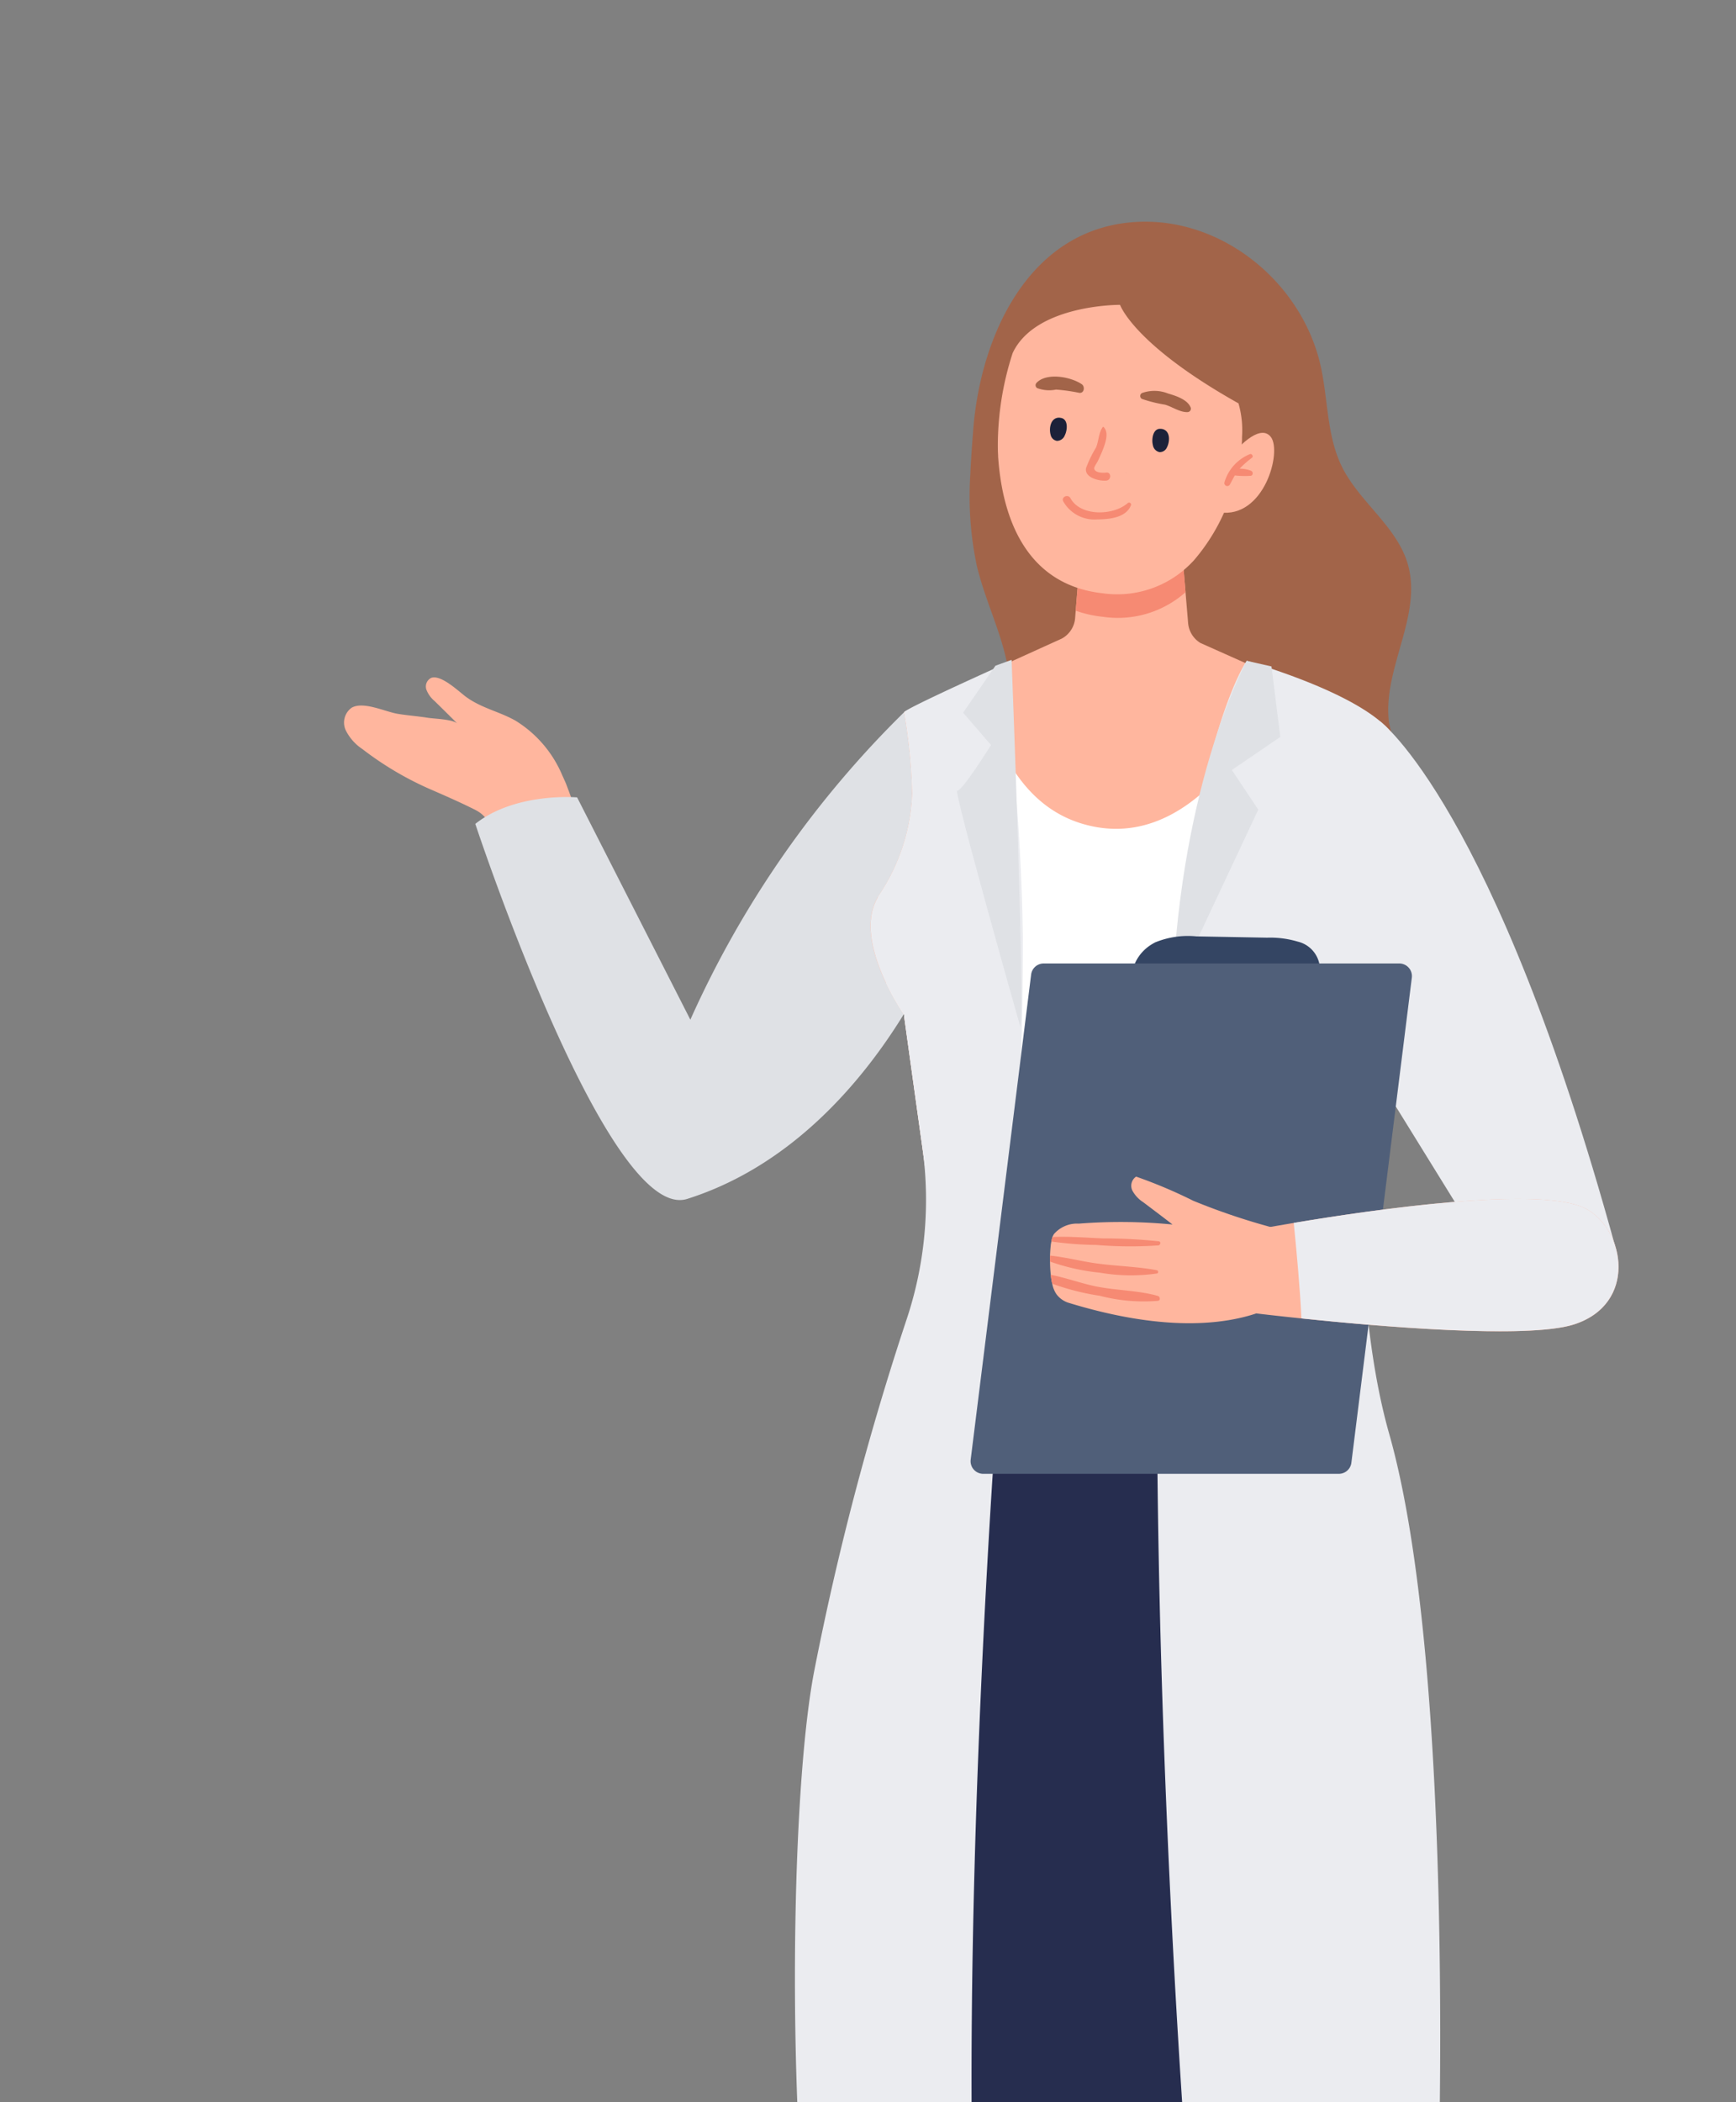
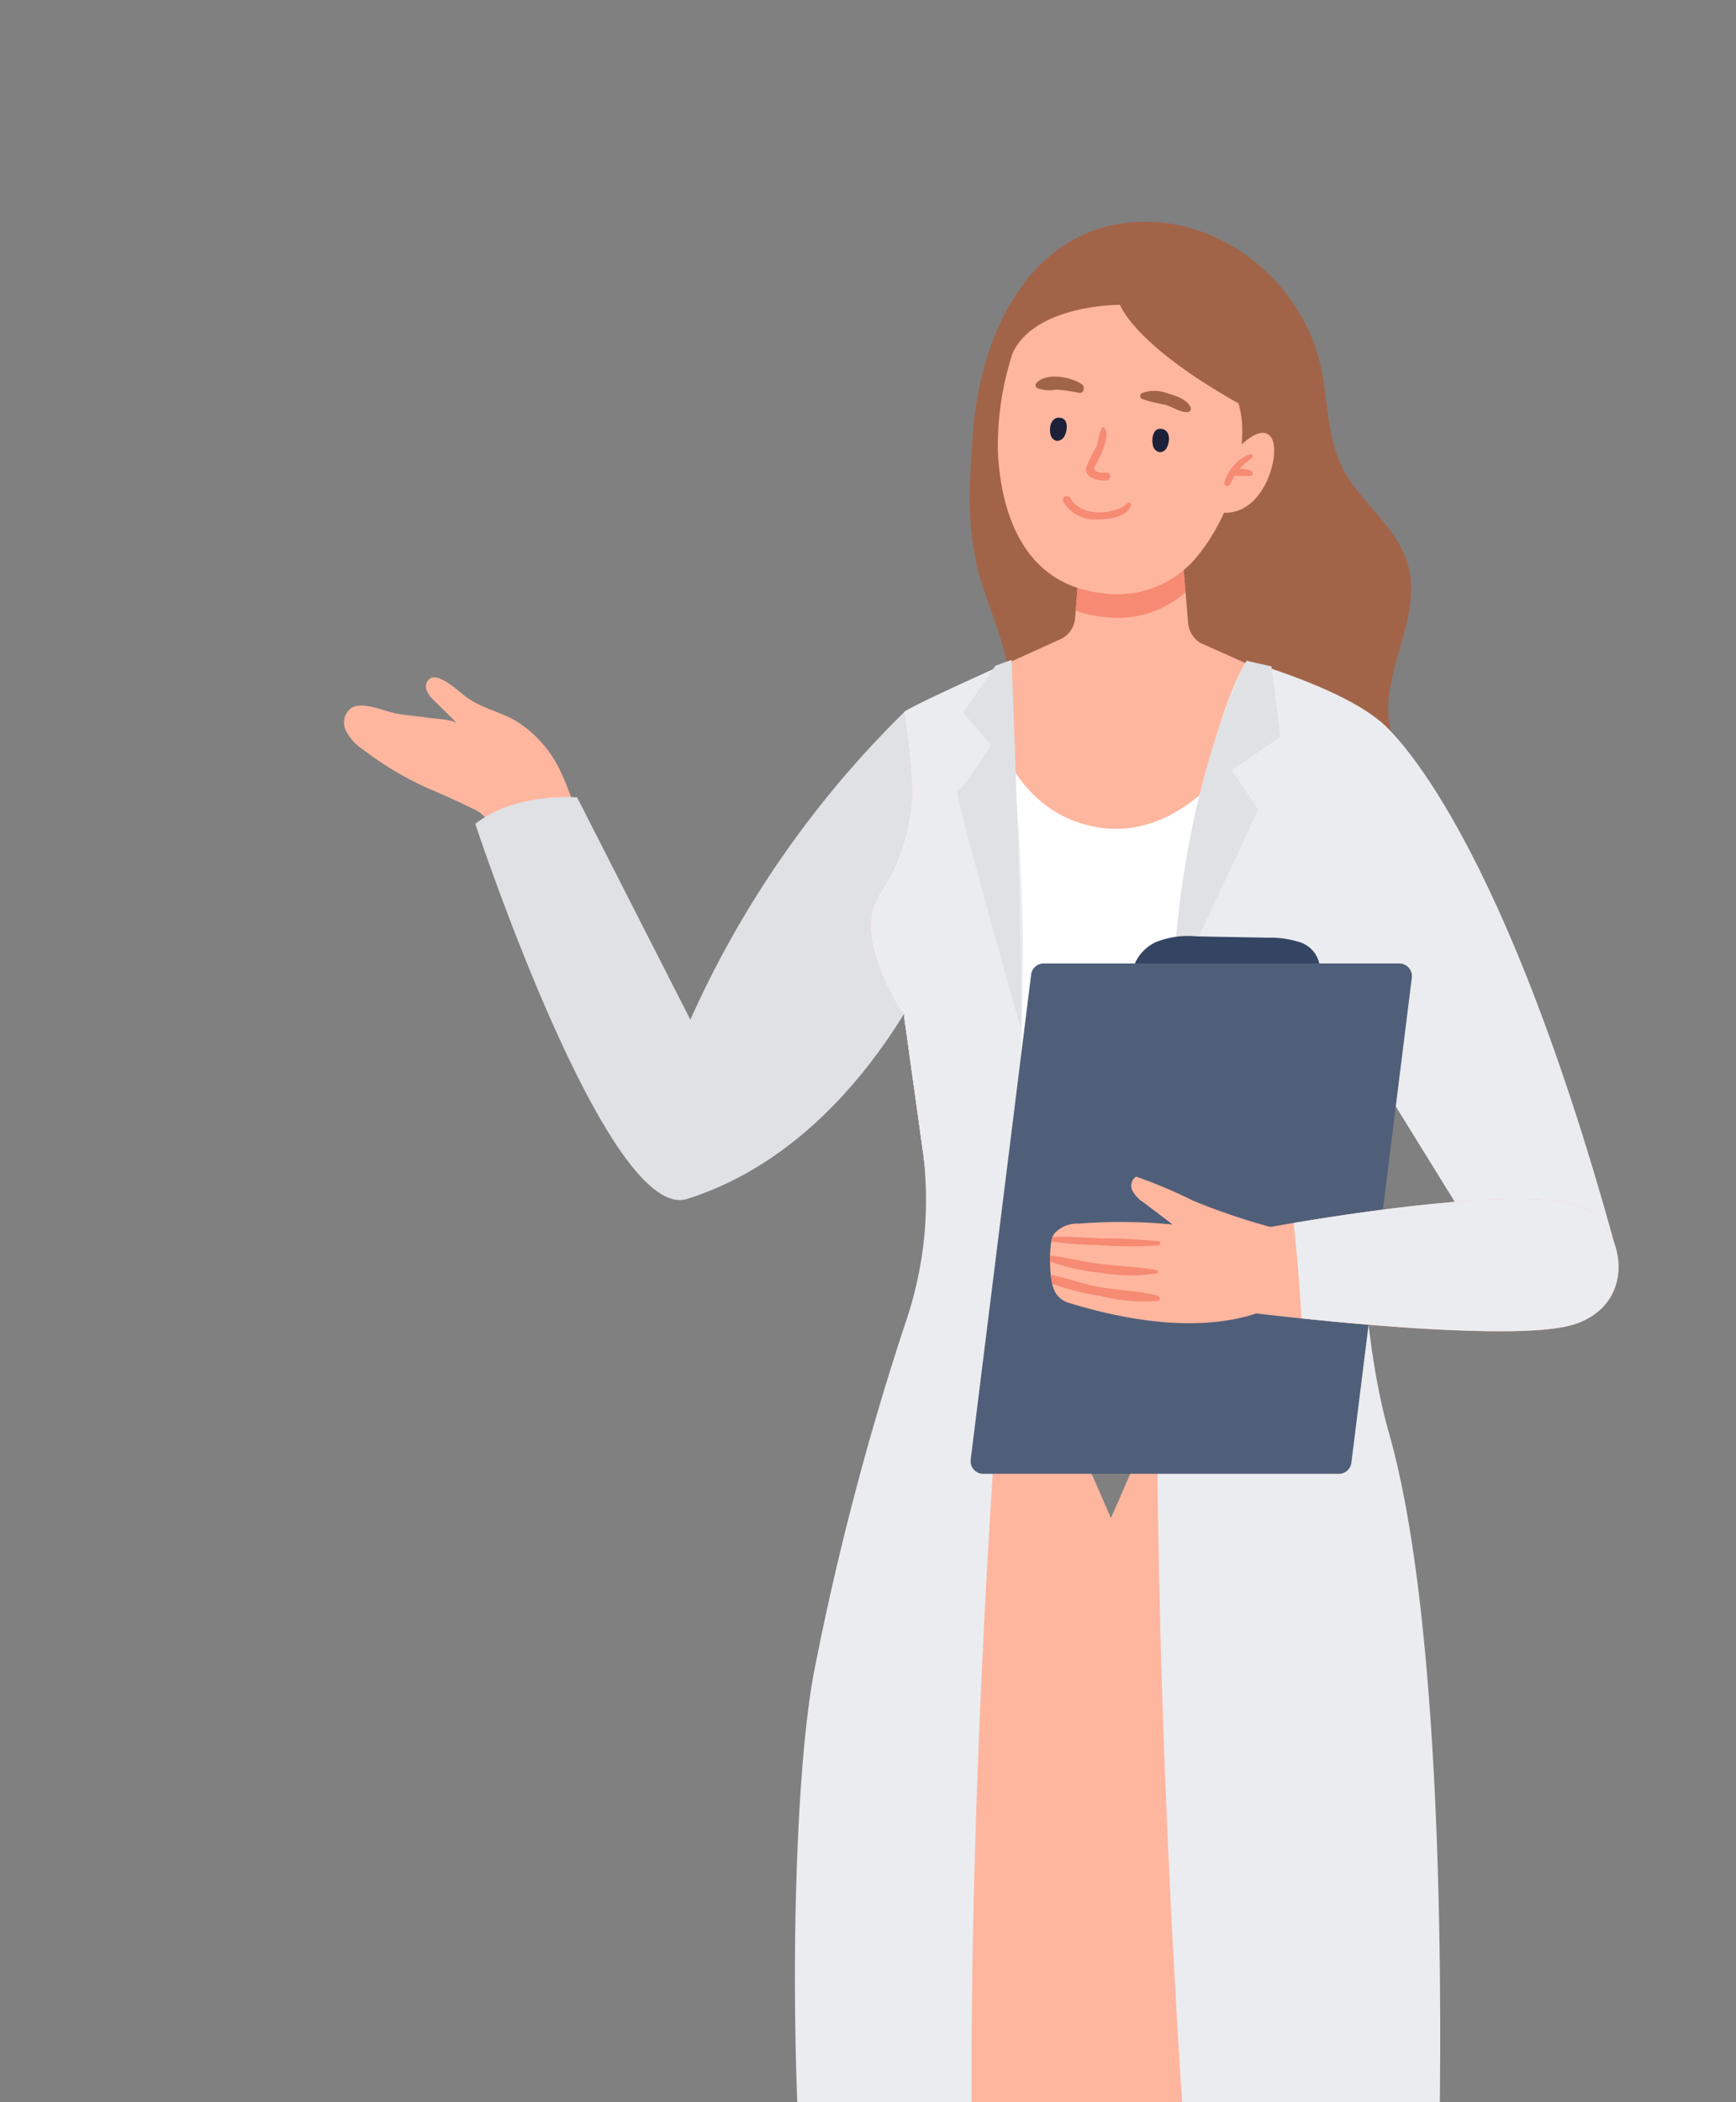
<svg xmlns="http://www.w3.org/2000/svg" width="133" height="161" viewBox="0 0 133 161">
  <rect x="0" y="0" width="133" height="161" fill="#808080" stroke="none" />
  <defs>
    <clipPath id="clip-path">
      <rect id="Rectangle_20282" data-name="Rectangle 20282" width="133" height="161" transform="translate(235 1454)" fill="#fff" stroke="#707070" stroke-width="1" />
    </clipPath>
    <clipPath id="clip-path-2">
      <rect id="Rectangle_221" data-name="Rectangle 221" width="97.628" height="242.389" fill="none" />
    </clipPath>
  </defs>
  <g id="Mask_Group_101" data-name="Mask Group 101" transform="translate(-235 -1454)" clip-path="url(#clip-path)">
    <g id="Group_83998" data-name="Group 83998" transform="translate(254.372 1508.98)">
      <g id="Group_82282" data-name="Group 82282" transform="translate(7 -37.999)">
        <g id="Group_82281" data-name="Group 82281" transform="translate(0 0)" clip-path="url(#clip-path-2)">
          <path id="Path_387660" data-name="Path 387660" d="M951.864,420.878a34.76,34.76,0,0,1,1.358,4.3,2.659,2.659,0,0,1,.06,1.767,2.429,2.429,0,0,1-1.933,1.111,12.586,12.586,0,0,1-2.025.175,1.94,1.94,0,0,1-.921-.159,1.893,1.893,0,0,1-.566-.524,9.861,9.861,0,0,1-1.566-2.8c-.365-1.01-.529-1.5-1.462-1.961-1.087-.541-2.184-1.024-3.3-1.508a24.8,24.8,0,0,1-5.268-3.109,3.7,3.7,0,0,1-1.272-1.437,1.4,1.4,0,0,1,.447-1.723c.906-.522,2.57.306,3.544.466.758.125,1.529.178,2.288.3.478.078,1.939.109,2.275.449-.582-.588-1.168-1.163-1.755-1.738a2.117,2.117,0,0,1-.62-.866.737.737,0,0,1,.369-.9c.772-.273,2.131,1.064,2.681,1.463,1.177.855,2.493,1.1,3.754,1.8a9.016,9.016,0,0,1,3.614,4.217q.156.333.3.673" transform="translate(-934.853 -377.786)" fill="#ffb69e" />
          <path id="Path_387661" data-name="Path 387661" d="M619.832,444.051a77.155,77.155,0,0,0-16.385,23.556l-8.676-17.026s-4.715-.411-7.8,2.029c0,0,10.128,30.655,16.239,28.721,14.006-4.431,19.949-20.8,19.949-20.8s5.655-13.125-3.322-16.482" transform="translate(-576.929 -406.494)" fill="#dfe1e5" />
          <path id="Path_387662" data-name="Path 387662" d="M185.941,19.264c.05-1.115.135-2.23.22-3.338.548-7.118,4.2-15.326,12.318-15.9,6.7-.471,12.912,4.642,14.315,11.089.556,2.555.457,5.3,1.613,7.644,1.34,2.719,4.223,4.574,5.055,7.489,1.126,3.944-1.958,8.011-1.451,12.082a29.786,29.786,0,0,0,1.368,4.558,14.162,14.162,0,0,1-5.441,15.074,15.671,15.671,0,0,1-16.21.748,17.561,17.561,0,0,1-8.757-13.877c-.276-3.556.482-7.171-.152-10.682-.481-2.667-1.744-5.133-2.375-7.769a25.557,25.557,0,0,1-.5-7.121" transform="translate(-137.971 0.001)" fill="#a26449" />
          <path id="Path_387663" data-name="Path 387663" d="M221.058,324.09a17.148,17.148,0,0,0,.851,1.6c.306.524.524.83.524.83l.011.2.4,2.881,1.932,13.873.044.317.033.262a19.943,19.943,0,0,0,2.98,1.528,29.172,29.172,0,0,0,10.358,2.325c.327.011.666.022,1.015.022a30.2,30.2,0,0,0,11.428-2.325,24.731,24.731,0,0,0,2.958-1.43c.207-.12.316-.186.316-.186l.982-8.383.131-1.07.731-6.342.022-.131.306-2.707,1.768-15.161.011-.055h.011l.7-6.079-.928-.415h-.011l-.109-.055L253.955,302l-2.74-1.233-6.069-2.707a1.974,1.974,0,0,1-.95-1.506l-.2-2.379-.251-2.969-7.739-.851-.426,5.239-.044.579a1.964,1.964,0,0,1-1.048,1.561s-3.362,1.517-6.527,2.969c-2.794,1.288-5.447,2.532-5.523,2.652a43.435,43.435,0,0,1,.622,6.243,14.98,14.98,0,0,1-2.543,7.782c-.033.044-.055.087-.087.131-1.168,1.921-.317,4.639.622,6.582" transform="translate(-179.541 -265.794)" fill="#ffb69e" />
          <path id="Path_387664" data-name="Path 387664" d="M8.269,452.4s8.74,6.476,18.011,40.216H16.1L3.183,471.733S1.38,457.051,8.269,452.4" transform="translate(71.096 -414.135)" fill="#ebecf0" />
          <path id="Path_387665" data-name="Path 387665" d="M400.609,294.117A7.822,7.822,0,0,1,394.277,296a9.136,9.136,0,0,1-2.082-.465l.428-5.243,7.735.855Z" transform="translate(-336.152 -265.743)" fill="#f68a73" />
          <path id="Path_387666" data-name="Path 387666" d="M340.958,86.253c0,.142.007.291.014.434s.007.263.021.4c.313,4.085,1.875,9.6,8.007,10.273a7.922,7.922,0,0,0,6.025-1.634,8.576,8.576,0,0,0,.945-.881,14.9,14.9,0,0,0,3.076-5.783,13.829,13.829,0,0,0,.583-2.948v-.029a4.58,4.58,0,0,0,.035-.611V85.4a7.466,7.466,0,0,0-.27-2.586c-8.042-4.511-9.073-7.545-9.073-7.545s-6.465-.05-8.227,3.688a22.976,22.976,0,0,0-1.137,7.3" transform="translate(-290.882 -68.903)" fill="#ffb69e" />
          <path id="Path_387667" data-name="Path 387667" d="M446.219,227.388a.008.008,0,0,1,0,.015.008.008,0,0,1,0-.015" transform="translate(-386.338 -208.156)" fill="#594e8a" />
          <path id="Path_387668" data-name="Path 387668" d="M442.137,248.579c.765,1.416,3.3,1.346,4.393.369a.155.155,0,0,1,.24.177c-.377.961-1.689,1.072-2.577,1.079a2.749,2.749,0,0,1-2.607-1.378c-.183-.346.369-.586.552-.246" transform="translate(-386.498 -227.405)" fill="#f68a73" />
          <path id="Path_387669" data-name="Path 387669" d="M407.9,187.505a.644.644,0,0,1,.164.025c.589.173.532.981.3,1.411a.586.586,0,0,1-.568.346.648.648,0,0,1-.5-.535c-.117-.449,0-1.306.608-1.246" transform="translate(-345.342 -171.643)" fill="#1c2139" />
          <path id="Path_387670" data-name="Path 387670" d="M500.566,177.45a.644.644,0,0,0-.166-.011c-.613.041-.732.843-.595,1.313a.586.586,0,0,0,.48.461.648.648,0,0,0,.6-.414c.212-.413.288-1.274-.323-1.348" transform="translate(-445.684 -162.43)" fill="#1c2139" />
          <path id="Path_387671" data-name="Path 387671" d="M461.2,187.331c.21-.5.2-1.151.517-1.568a.04.04,0,0,1,.062-.008c.418.407.157,1.16-.019,1.639-.124.336-.276.661-.429.984-.051.108-.3.444-.271.568.073.339.7.33.931.3.39-.043.393.577,0,.614-.557.052-1.69-.228-1.556-.953a8.976,8.976,0,0,1,.766-1.579" transform="translate(-403.603 -170.034)" fill="#f68a73" />
          <path id="Path_387672" data-name="Path 387672" d="M387.555,153.3a2.81,2.81,0,0,1,2.006.032c.576.168,1.462.449,1.717,1.037a.261.261,0,0,1-.222.387c-.579.026-1.172-.41-1.73-.57a10.5,10.5,0,0,1-1.77-.442.259.259,0,0,1,0-.444" transform="translate(-326.446 -140.176)" fill="#a26449" />
          <path id="Path_387673" data-name="Path 387673" d="M484.432,140.7c.779-.817,2.628-.463,3.463.1.265.178.2.706-.18.666a13.99,13.99,0,0,0-1.789-.252,2.627,2.627,0,0,1-1.441-.112.257.257,0,0,1-.052-.4" transform="translate(-431.394 -128.359)" fill="#a26449" />
          <path id="Path_387674" data-name="Path 387674" d="M420.909,937.553a15.724,15.724,0,0,1-3.847-.849v-.45c1.174.112,2.361.425,3.535.587,1.549.212,3.11.237,4.646.524.125.025.138.237.013.25a13.7,13.7,0,0,1-4.346-.062" transform="translate(-362.99 -857.067)" fill="#ffb69e" />
-           <path id="Path_387675" data-name="Path 387675" d="M423.739,955.665a13.557,13.557,0,0,1-4.472-.387,19.175,19.175,0,0,1-3.634-.924,1.165,1.165,0,0,1-.063-.3,3.664,3.664,0,0,1-.05-.375c1.15.212,2.3.637,3.435.875,1.561.325,3.248.312,4.772.737.162.05.212.337.012.375" transform="translate(-361.386 -873.018)" fill="#ffb69e" />
          <path id="Path_387676" data-name="Path 387676" d="M418.4,919.818a26.122,26.122,0,0,1-3.41-.262,1.508,1.508,0,0,1,.075-.337c1.287-.062,2.611.05,3.884.1a40.564,40.564,0,0,1,4.259.225c.2.025.138.287-.025.312a32.168,32.168,0,0,1-4.783-.037" transform="translate(-360.807 -841.456)" fill="#ffb69e" />
          <path id="Path_387677" data-name="Path 387677" d="M423.739,955.665a13.557,13.557,0,0,1-4.472-.387,19.175,19.175,0,0,1-3.634-.924,1.165,1.165,0,0,1-.063-.3,3.664,3.664,0,0,1-.05-.375c1.15.212,2.3.637,3.435.875,1.561.325,3.248.312,4.772.737.162.05.212.337.012.375" transform="translate(-361.386 -873.018)" fill="#f68a73" />
          <path id="Path_387678" data-name="Path 387678" d="M425.255,937.615a13.712,13.712,0,0,1-4.347-.062,15.717,15.717,0,0,1-3.847-.849v-.45c1.174.112,2.361.425,3.535.587,1.549.212,3.11.237,4.646.525.125.025.138.237.013.25" transform="translate(-362.989 -857.067)" fill="#f68a73" />
          <path id="Path_387679" data-name="Path 387679" d="M423.185,919.856a32.235,32.235,0,0,1-4.783-.037,26.143,26.143,0,0,1-3.41-.262,1.5,1.5,0,0,1,.075-.337c1.287-.062,2.611.05,3.884.1a40.532,40.532,0,0,1,4.259.225c.2.025.138.287-.025.312" transform="translate(-360.807 -841.456)" fill="#f68a73" />
          <path id="Path_387680" data-name="Path 387680" d="M313.075,192.628s1.9-2.288,2.789-1.175-.5,6.289-3.933,5.785Z" transform="translate(-244.882 -174.981)" fill="#ffb69e" />
          <path id="Path_387681" data-name="Path 387681" d="M333.319,210.343c.151-.057.291.176.162.277a7.14,7.14,0,0,0-.952.837,2.438,2.438,0,0,1,.865.154c.2.073.187.4-.053.394a6.562,6.562,0,0,1-1.18-.03c-.133.23-.249.468-.383.707a.227.227,0,0,1-.413-.174,3.345,3.345,0,0,1,1.954-2.165" transform="translate(-263.931 -192.544)" fill="#f68a73" />
          <path id="Path_387682" data-name="Path 387682" d="M228.636,962.359l3.635,59.192L234.481,1073l.937,21.845h6.707l1.936-20.871,4.547-49c.324-3,.537-6.021.624-9.043.174-6.12.612-18.373,1.474-34.523,1.287-23.607-9.393-45.152-9.393-45.152l-1.586.749Z" transform="translate(-172.523 -857.067)" fill="#ffb69e" />
          <path id="Path_387683" data-name="Path 387683" d="M197.639,2787.761s-.141,5.405-.022,6.6h17.888c.493,0,.771-.463.49-.8a9.6,9.6,0,0,0-5.095-2.868c-4.687-1.259-6.03-2.932-6.03-2.932a9.91,9.91,0,0,1-7.232,0" transform="translate(-135.191 -2551.977)" fill="#262d4f" />
          <path id="Path_387684" data-name="Path 387684" d="M450.841,962.359l-3.635,59.192L445,1073l-.937,21.845h-6.707l-1.936-20.871-4.547-49c-.324-3-.537-6.021-.624-9.043-.174-6.12-.612-18.373-1.474-34.523-1.287-23.607,9.393-45.152,9.393-45.152l1.586.749Z" transform="translate(-389.469 -857.067)" fill="#ffb69e" />
          <path id="Path_387685" data-name="Path 387685" d="M521.227,2787.761s.141,5.405.022,6.6H503.36c-.493,0-.771-.463-.49-.8a9.6,9.6,0,0,1,5.095-2.868c4.687-1.259,6.03-2.932,6.03-2.932a9.91,9.91,0,0,0,7.232,0" transform="translate(-466.191 -2551.977)" fill="#262d4f" />
-           <path id="Path_387686" data-name="Path 387686" d="M184.019,980.388c.742,7.891,1.75,15.085,1.75,15.085,19.548,5.949,39.116-.2,39.116-.2s3.013-33.443,3.122-50.186a107.761,107.761,0,0,0-8.1-41.072c-.153-.327-.229-.5-.229-.5l-25.137-1.441-2.718-.153s-.251.589-.688,1.714c-1.648,4.191-3.665,16.4-7.049,33.357-1.648,8.3-1.389,29.243-.068,43.4" transform="translate(-145.853 -825.635)" fill="#262d4f" />
          <path id="Path_387687" data-name="Path 387687" d="M245.937,429.5l.622,6.582a17.133,17.133,0,0,0,.851,1.6c.306.524.524.829.524.829l.011.2.4,2.882,1.932,13.873L263.7,459.9c.327.011.666.022,1.015.022a30.2,30.2,0,0,0,11.428-2.325l.731-14.4,5-20.345-2.412-8.863-2.74-1.233c-.83,2.314-5.888,12.784-14.009,11.4-6.462-1.113-8.181-7.851-9.24-11.464-2.794,1.288-5.446,2.532-5.523,2.652a43.424,43.424,0,0,1,.622,6.243,14.98,14.98,0,0,1-2.543,7.782c-.033.044-.055.087-.087.131" transform="translate(-205.042 -377.786)" fill="#fff" />
          <path id="Path_387688" data-name="Path 387688" d="M168.4,397.611s-6.082,8.431-6.774,44.769,2.487,74.815,2.487,74.815a56.009,56.009,0,0,0,18.9-.66s1.534-41.3-3.7-59.727.512-53.054.512-53.054-.4-2.775-11.42-6.144" transform="translate(-99.256 -363.982)" fill="#ebecf0" />
          <path id="Path_387689" data-name="Path 387689" d="M540.429,521.447c.927.162,12.88.117,12.889.277-.8-28.744,1.737-63.255,2.4-70.806.926-10.595,1.375-17.839,1.376-28.459a165.043,165.043,0,0,0-1.628-20.739c-2.729,1.233-7.291,3.318-7.455,3.58a43.414,43.414,0,0,1,.622,6.243,14.98,14.98,0,0,1-2.543,7.782c-1.714,2.532.349,6.593,1.386,8.317.306.524.524.83.524.83l.011.2.4,2.882.989,7.1A28.972,28.972,0,0,1,548.16,451.9a218.708,218.708,0,0,0-7.019,26.686c-1.648,8.3-2.034,28.707-.713,42.863" transform="translate(-505.103 -367.745)" fill="#ebecf0" />
          <path id="Path_387690" data-name="Path 387690" d="M545.149,396.709s1.012,25.763.675,28.126c0,0-5.175-18.226-4.838-18.113s2.588-3.488,2.588-3.488l-2.138-2.475,2.475-3.6Z" transform="translate(-494.02 -363.156)" fill="#dfe1e5" />
          <path id="Path_387691" data-name="Path 387691" d="M312.043,397.611s-5.023,9.036-5.7,25.406l6.581-14.007-2.025-3.038,3.713-2.531-.675-5.4Z" transform="translate(-242.896 -363.982)" fill="#dfe1e5" />
          <path id="Path_387692" data-name="Path 387692" d="M272.327,647.528a6.625,6.625,0,0,1,3.2-.477l5.417.1a7.352,7.352,0,0,1,2.342.3,2.212,2.212,0,0,1,.66,4.034,6.657,6.657,0,0,1-2.538,1.092c-2.872.756-5.932,1.259-8.79.45-2.682-.759-2.718-4.23-.294-5.491" transform="translate(-210.239 -592.319)" fill="#344563" />
          <path id="Path_387693" data-name="Path 387693" d="M219.988,671.662H192.742a.967.967,0,0,0-.96.848l-4.631,37.149a.967.967,0,0,0,.96,1.087h27.246a.967.967,0,0,0,.96-.848l4.631-37.149a.967.967,0,0,0-.96-1.087" transform="translate(-139.156 -614.854)" fill="#505f79" />
          <path id="Path_387694" data-name="Path 387694" d="M0,893.6s1.353.164,3.449.382c5.807.611,17.256,1.6,20.858.469,4.879-1.55,3.973-7.247.928-8.874-3.416-1.812-16.59.12-22.375,1.092-1.692.284-2.75.48-2.75.48A6.064,6.064,0,0,1,0,893.6" transform="translate(69.885 -809.99)" fill="#ffb69e" />
          <path id="Path_387695" data-name="Path 387695" d="M295.912,872.486c-.536,1.119-5.384,5.927-18.478,1.9a1.854,1.854,0,0,1-.873-.635,2.1,2.1,0,0,1-.328-.812,2.81,2.81,0,0,1-.062-.3c-.021-.121-.039-.257-.05-.383a9.856,9.856,0,0,1-.057-1.02c0-.158,0-.306,0-.454.008-.245.026-.5.05-.739a2.516,2.516,0,0,1,.056-.341,1.728,1.728,0,0,1,.081-.344,1.944,1.944,0,0,1,.108-.214,2.342,2.342,0,0,1,1.905-.805,41.168,41.168,0,0,1,7.185.067c-.746-.58-1.5-1.144-2.245-1.708a2.42,2.42,0,0,1-.83-.888.841.841,0,0,1,.285-1.071,37.241,37.241,0,0,1,4.374,1.847,50.286,50.286,0,0,0,6.618,2.194c.674.184,1.676.2,2.169.7.691.707.476,2.216.094,3" transform="translate(-221.99 -791.607)" fill="#ffb69e" />
          <path id="Path_387696" data-name="Path 387696" d="M423.741,955.607a13.346,13.346,0,0,1-4.471-.385,19,19,0,0,1-3.643-.924,2.82,2.82,0,0,1-.062-.3c-.021-.12-.039-.257-.05-.383,1.152.222,2.3.648,3.445.885,1.558.318,3.245.3,4.767.735.162.047.209.338.013.366" transform="translate(-361.385 -872.964)" fill="#f68a73" />
          <path id="Path_387697" data-name="Path 387697" d="M425.283,937.568a13.982,13.982,0,0,1-4.349-.059,16.123,16.123,0,0,1-3.84-.855c0-.158,0-.306,0-.454,1.178.112,2.364.433,3.531.592,1.549.216,3.111.238,4.652.526.119.02.134.238.007.249" transform="translate(-363.021 -857.018)" fill="#f68a73" />
          <path id="Path_387698" data-name="Path 387698" d="M423.239,919.816a31.788,31.788,0,0,1-4.775-.036,26.552,26.552,0,0,1-3.419-.261,1.736,1.736,0,0,1,.081-.344c1.284-.06,2.61.054,3.885.106a41.121,41.121,0,0,1,4.262.22c.191.029.129.294-.033.314" transform="translate(-360.866 -841.417)" fill="#f68a73" />
          <path id="Path_387699" data-name="Path 387699" d="M0,886.666c.2,1.965.491,5.119.589,7.313,5.807.611,17.256,1.6,20.858.469,4.879-1.55,3.973-7.247.928-8.874-3.416-1.812-16.591.12-22.375,1.092" transform="translate(72.745 -809.99)" fill="#ebecf0" />
        </g>
      </g>
    </g>
  </g>
</svg>